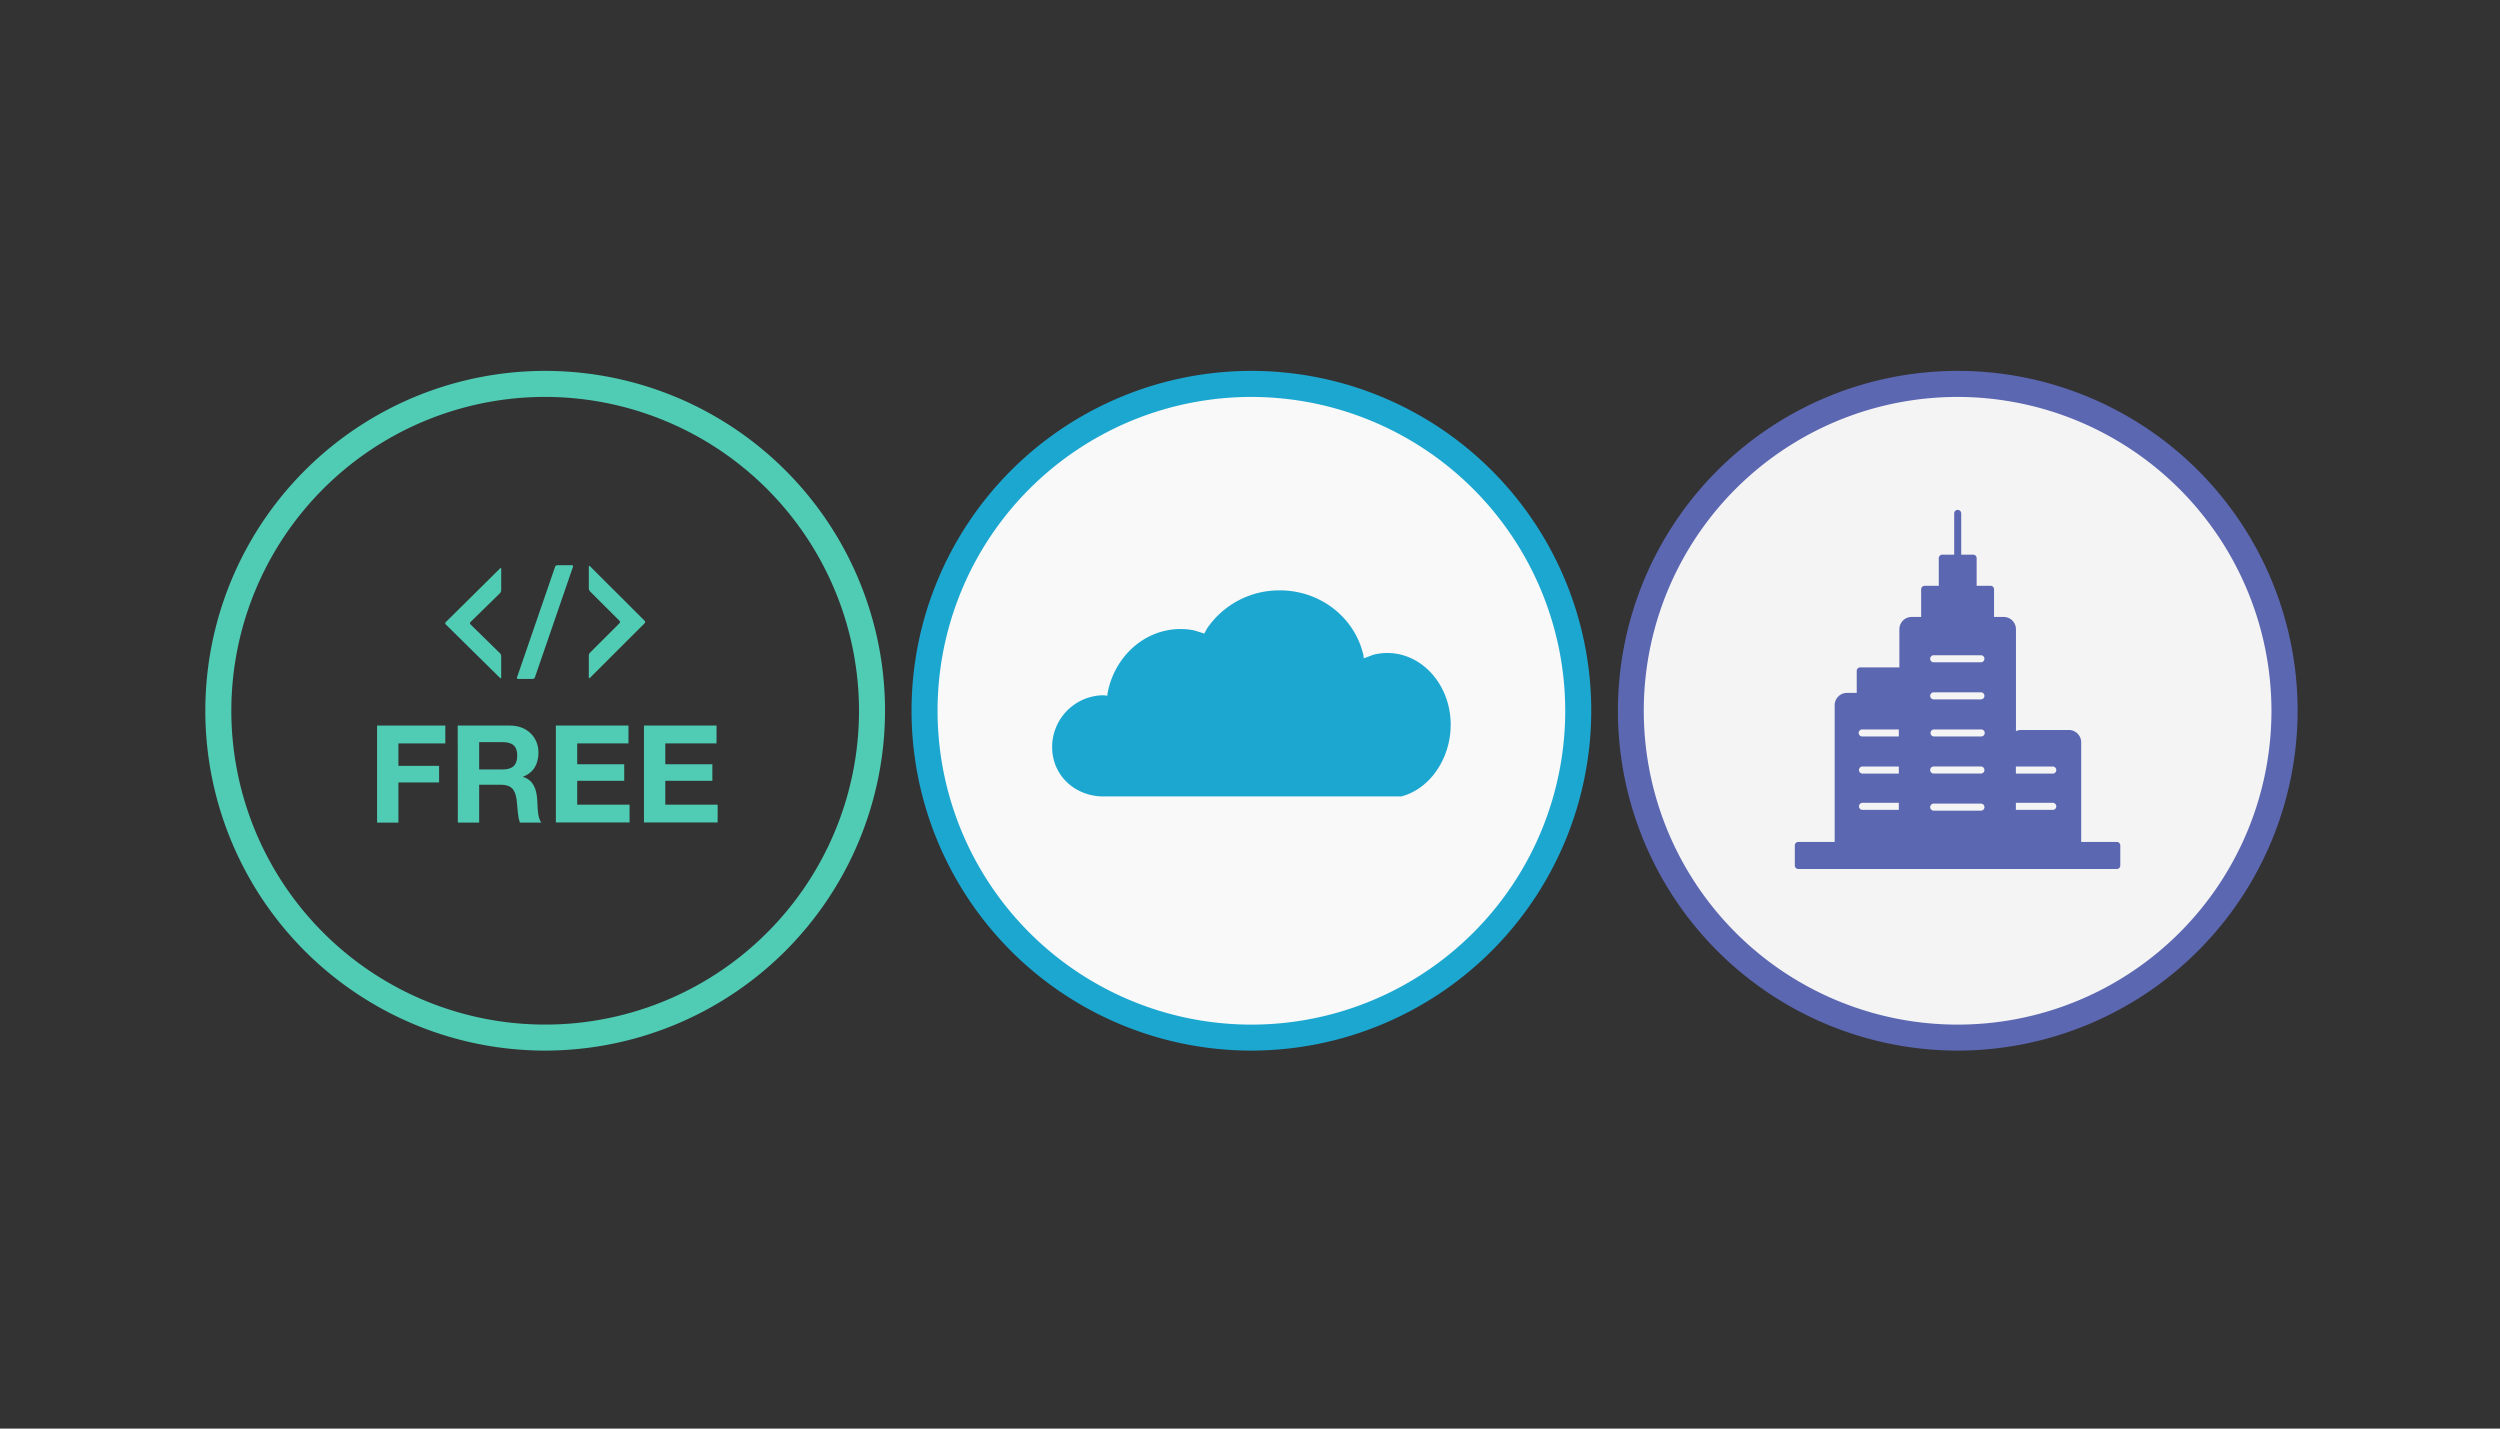
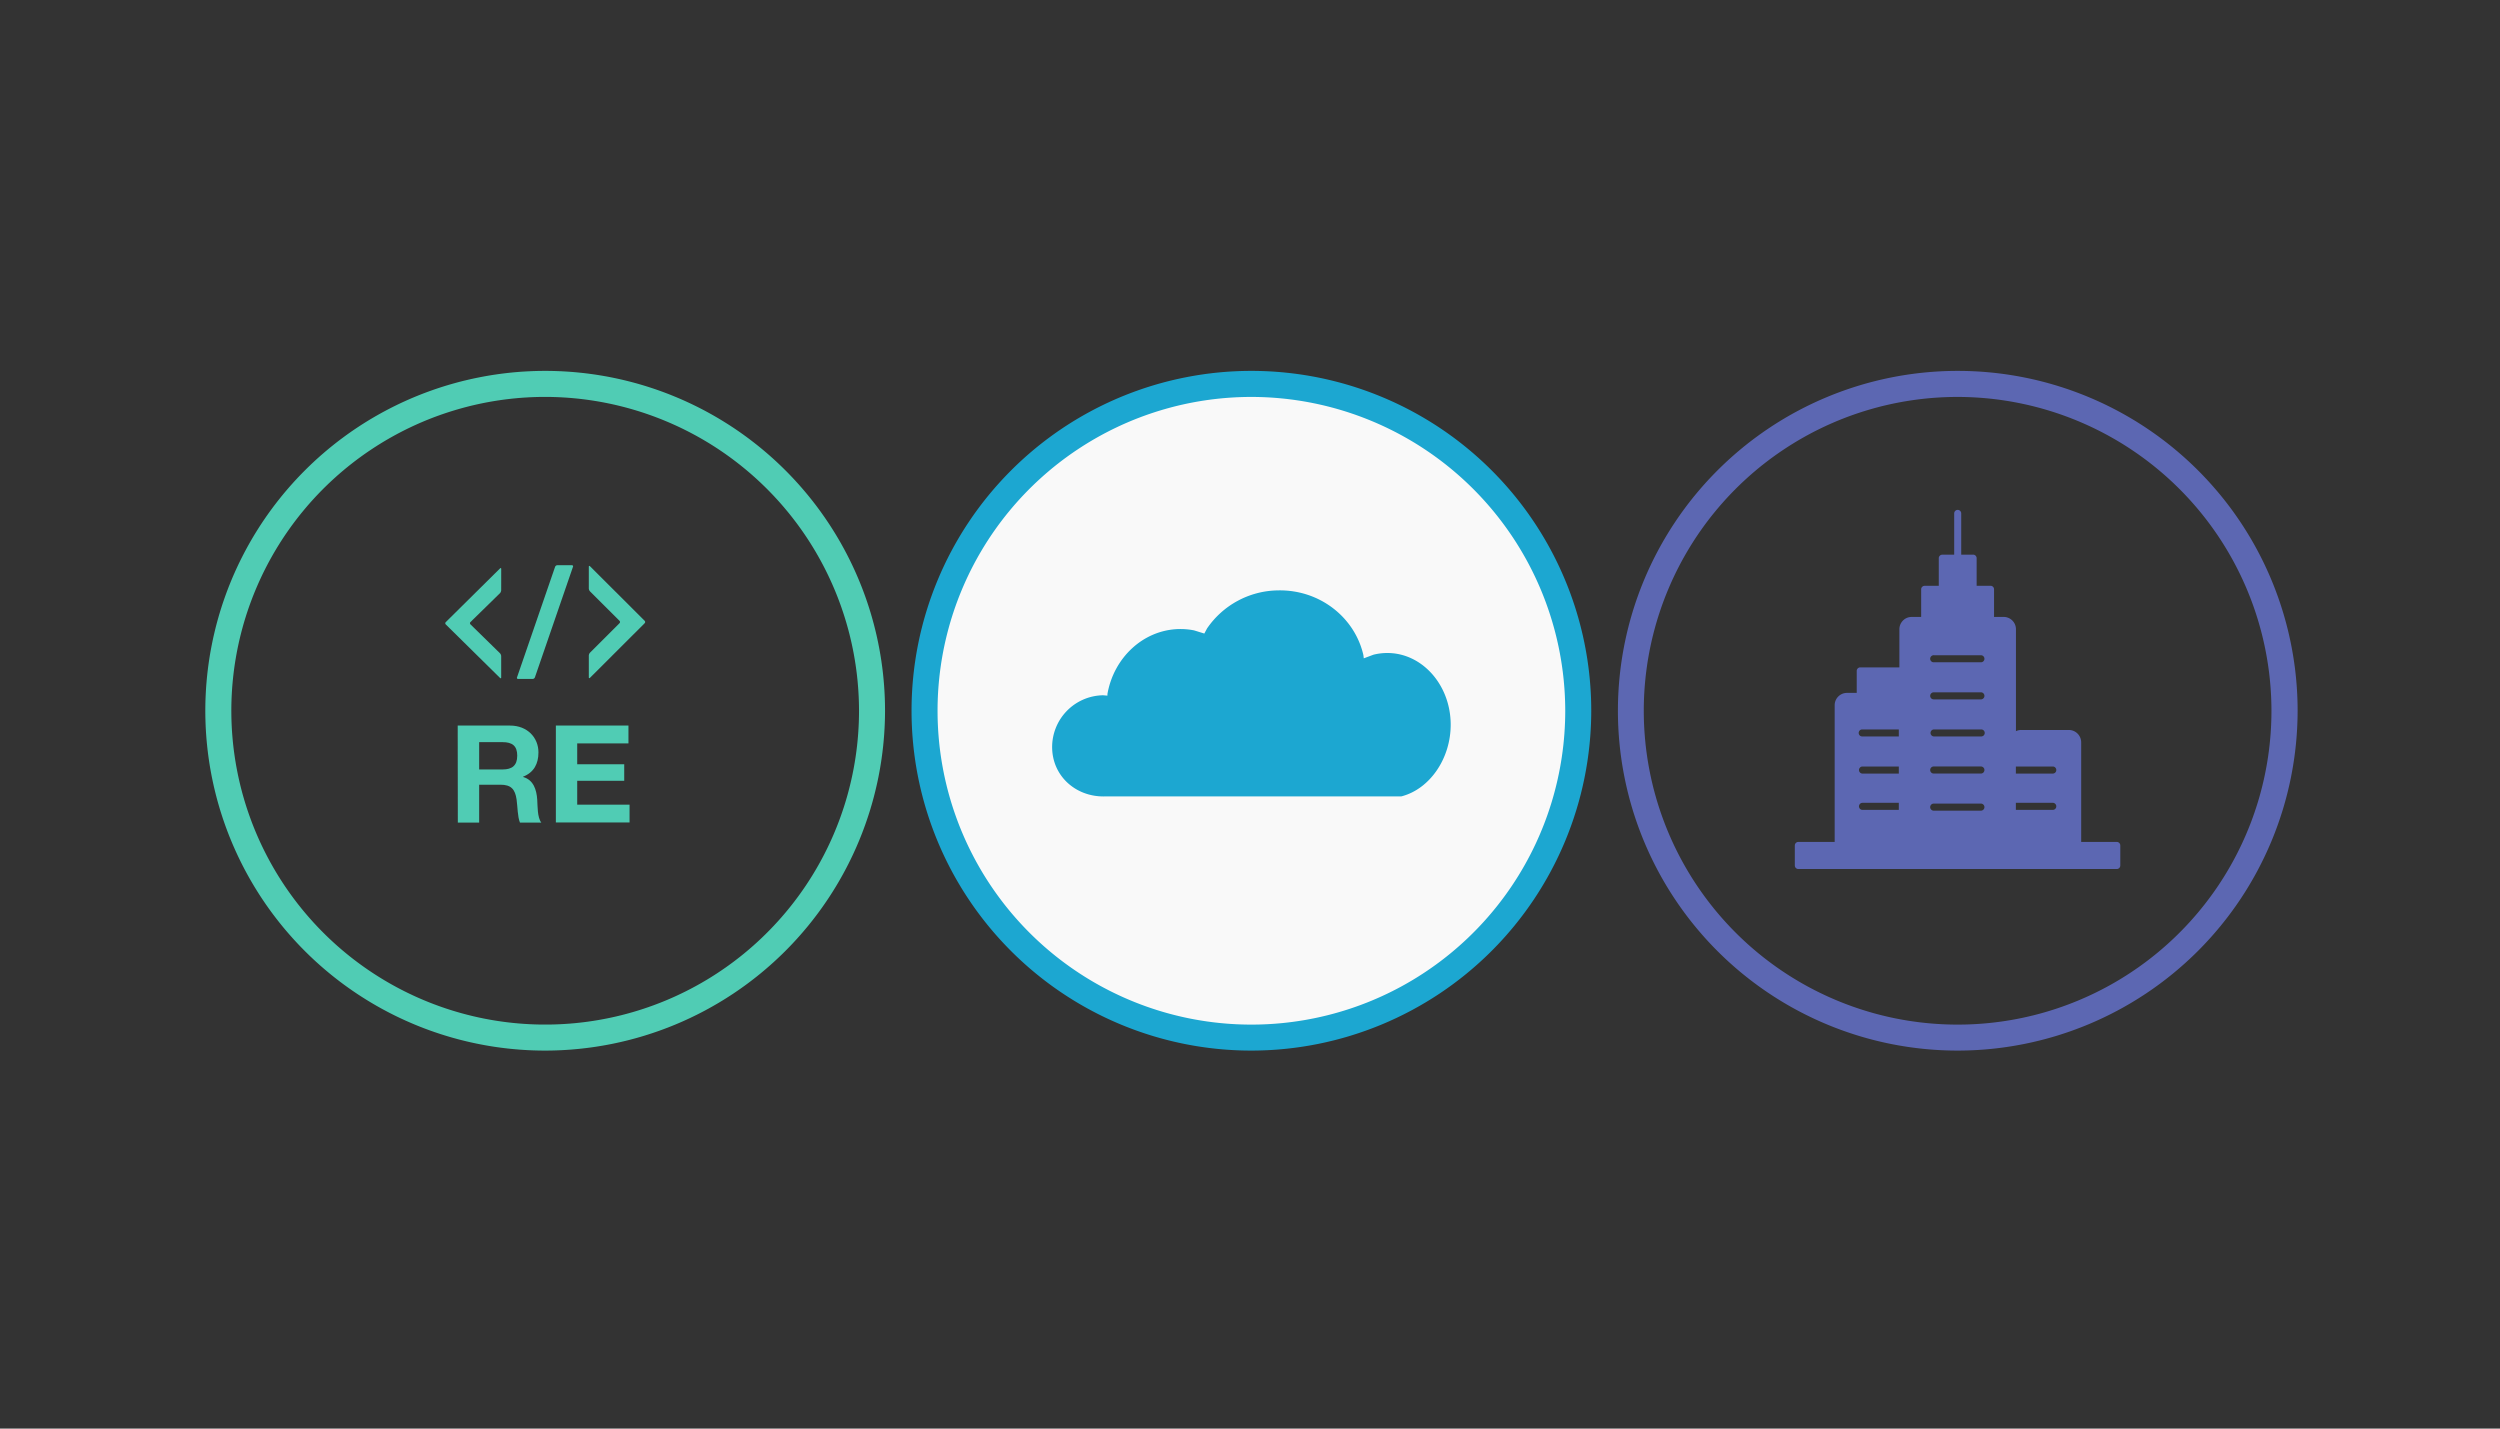
<svg xmlns="http://www.w3.org/2000/svg" id="b06eaaaa-693c-4d27-8eb9-b99eaf3a2d5a" data-name="White" viewBox="0 0 840 480">
  <rect x="0" y="0" width="840" height="480" fill="#333333" stroke="none" />
  <title>Straightforward Pricing Metrics</title>
  <g>
-     <circle cx="658" cy="239" r="110" style="fill: #f4f4f4" />
    <circle cx="421.01" cy="239" r="110" style="fill: #f9f9f9" />
    <g>
      <path d="M420.47,353A114.19,114.19,0,1,1,534.66,238.81,114.31,114.31,0,0,1,420.47,353Zm0-219.63A105.45,105.45,0,1,0,525.92,238.81,105.56,105.56,0,0,0,420.47,133.37Z" style="fill: #1ca7d1" />
      <path d="M429.44,198.37c14-.27,25.76,9.07,28.66,21.73l.13,1.1,3.26-1.22a18.94,18.94,0,0,1,4.28-.57c11.75-.23,21.45,10.37,21.66,23.67.18,11.64-7,22.09-16.63,24.52H371.13c-9.58.19-17.46-6.75-17.61-16.32a17.41,17.41,0,0,1,17.07-17.67l1.51.12,0-.55c2.14-12.22,12.06-21.58,24.12-21.82a23.35,23.35,0,0,1,5,.45l3.43,1.06.93-1.73a29.33,29.33,0,0,1,23.78-12.77Z" style="fill: #1ca7d1;fill-rule: evenodd" />
    </g>
    <g>
      <path d="M657.76,353A114.19,114.19,0,1,1,772,238.81,114.32,114.32,0,0,1,657.76,353Zm0-219.63A105.45,105.45,0,1,0,763.21,238.81,105.57,105.57,0,0,0,657.76,133.37Z" style="fill: #5c67b2" />
      <g>
        <path d="M665.69,232.62H649.84a1.19,1.19,0,1,0,0,2.37h15.85a1.19,1.19,0,0,0,0-2.37Z" style="fill: none" />
        <path d="M665.69,245.09H649.84a1.18,1.18,0,1,0,0,2.36h15.85a1.18,1.18,0,0,0,0-2.36Z" style="fill: none" />
        <path d="M665.69,270H649.84a1.19,1.19,0,1,0,0,2.37h15.85a1.19,1.19,0,0,0,0-2.37Z" style="fill: none" />
        <path d="M665.69,220.16H649.84a1.19,1.19,0,1,0,0,2.37h15.85a1.19,1.19,0,0,0,0-2.37Z" style="fill: none" />
        <path d="M665.69,257.54H649.84a1.19,1.19,0,1,0,0,2.37h15.85a1.19,1.19,0,0,0,0-2.37Z" style="fill: none" />
        <path d="M711.28,282.89h-12V249.41a4.17,4.17,0,0,0-4.14-4.14h-16a4.08,4.08,0,0,0-1.78.4V211.43a4.13,4.13,0,0,0-4.14-4.14H670V198a1.18,1.18,0,0,0-1.18-1.18h-4.67v-9.27a1.18,1.18,0,0,0-1.18-1.19h-4V172.5a1.18,1.18,0,0,0-2.36,0v13.87h-4a1.18,1.18,0,0,0-1.18,1.19v9.27H646.7a1.18,1.18,0,0,0-1.19,1.18v9.28h-3.18a4.13,4.13,0,0,0-2.93,1.21l-.07.08a4.15,4.15,0,0,0-1.14,2.85v12.81H625.05a1.18,1.18,0,0,0-1.19,1.18v7.39h-3.27a4.14,4.14,0,0,0-2.93,1.22h0a4.11,4.11,0,0,0-1.21,2.92v45.94H604.24a1.18,1.18,0,0,0-1.18,1.18v6.74a1.18,1.18,0,0,0,1.18,1.18h107a1.18,1.18,0,0,0,1.18-1.18v-6.74A1.18,1.18,0,0,0,711.28,282.89ZM638,272.12h-12.3a1.19,1.19,0,0,1,0-2.37H638Zm0-12.2h-12.3a1.19,1.19,0,0,1,0-2.37H638Zm0-12.47h-12.3a1.18,1.18,0,1,1,0-2.36H638Zm27.67,24.93H649.84a1.19,1.19,0,1,1,0-2.37h15.85a1.19,1.19,0,0,1,0,2.37Zm0-12.47H649.84a1.19,1.19,0,1,1,0-2.37h15.85a1.19,1.19,0,0,1,0,2.37Zm0-12.46H649.84a1.18,1.18,0,1,1,0-2.36h15.85a1.18,1.18,0,0,1,0,2.36Zm0-12.46H649.84a1.19,1.19,0,1,1,0-2.37h15.85a1.19,1.19,0,0,1,0,2.37Zm0-12.46H649.84a1.19,1.19,0,1,1,0-2.37h15.85a1.19,1.19,0,0,1,0,2.37Zm23.93,49.59H677.33v-2.37h12.29a1.19,1.19,0,1,1,0,2.37Zm0-12.2H677.33v-2.37h12.29a1.19,1.19,0,1,1,0,2.37Z" style="fill: #5c67b2" />
      </g>
    </g>
    <g>
      <path d="M183.19,353A114.19,114.19,0,1,1,297.37,238.81,114.31,114.31,0,0,1,183.19,353Zm0-219.64A105.45,105.45,0,1,0,288.63,238.81,105.57,105.57,0,0,0,183.19,133.36Z" style="fill: #50ccb4" />
      <g>
        <g>
-           <path d="M126.7,243.79h22.93v6H133.87v7.54h13.66v5.57H133.87V276.4H126.7Z" style="fill: #50ccb4" />
          <path d="M153.79,243.79h17.58c5.85,0,9.55,4.07,9.55,9,0,3.84-1.51,6.72-5.16,8.18v.09c3.52,1,4.52,4.29,4.75,7.62.14,2.06,0,5.94,1.37,7.72h-7.17c-.82-2-.78-5.2-1.14-7.81-.51-3.42-1.83-4.93-5.44-4.93H161V276.4h-7.17ZM161,258.54h7.86c3.24,0,4.93-1.36,4.93-4.65s-1.69-4.53-4.93-4.53H161Z" style="fill: #50ccb4" />
          <path d="M186.77,243.79h24.39v6H193.94v7h15.8v5.57h-15.8v8h17.59v6H186.77Z" style="fill: #50ccb4" />
-           <path d="M216.37,243.79h24.39v6H223.54v7h15.81v5.57H223.54v8h17.59v6H216.37Z" style="fill: #50ccb4" />
        </g>
        <g>
          <path d="M168.4,198.31a1.6,1.6,0,0,1-.41,1l-9.9,9.69a.55.55,0,0,0,0,.8l9.9,9.69a1.6,1.6,0,0,1,.41,1v7.11c0,.32-.19.39-.41.17l-18.2-17.95a.55.55,0,0,1,0-.8L168,191c.22-.23.41-.15.41.17Z" style="fill: #50ccb4" />
          <path d="M192.52,190.45l-12.79,37.14a.86.86,0,0,1-.76.54h-4.86a.38.38,0,0,1-.39-.54l12.79-37.14a.86.86,0,0,1,.76-.54h4.86A.38.38,0,0,1,192.52,190.45Z" style="fill: #50ccb4" />
          <path d="M216.59,209.42l-18.34,18.31c-.22.22-.41.15-.41-.17v-7.27a1.6,1.6,0,0,1,.41-1l9.9-9.89a.56.56,0,0,0,0-.81l-9.9-9.88a1.6,1.6,0,0,1-.41-1v-7.27c0-.32.19-.39.41-.17l18.34,18.3A.58.58,0,0,1,216.59,209.42Z" style="fill: #50ccb4" />
        </g>
      </g>
    </g>
  </g>
</svg>